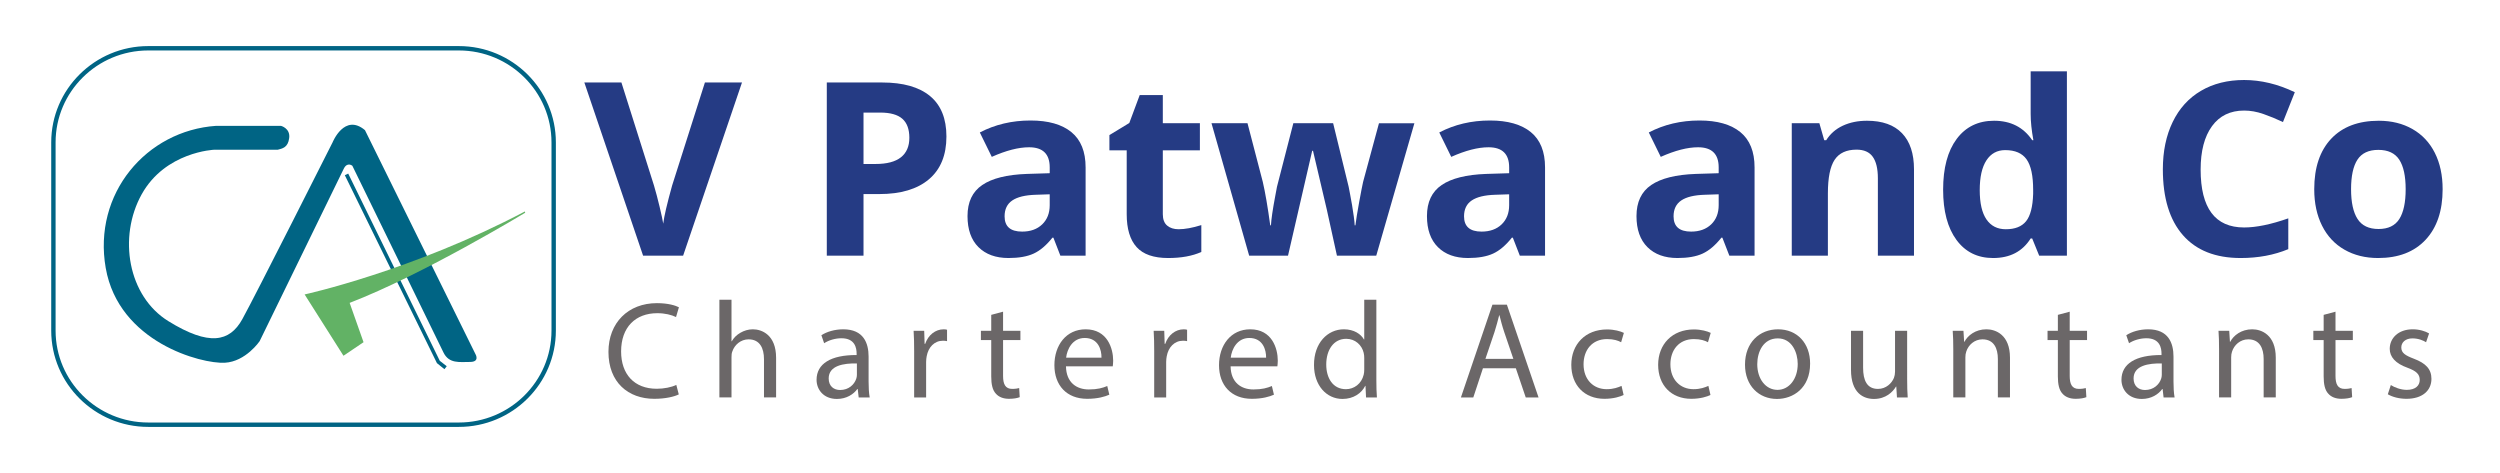
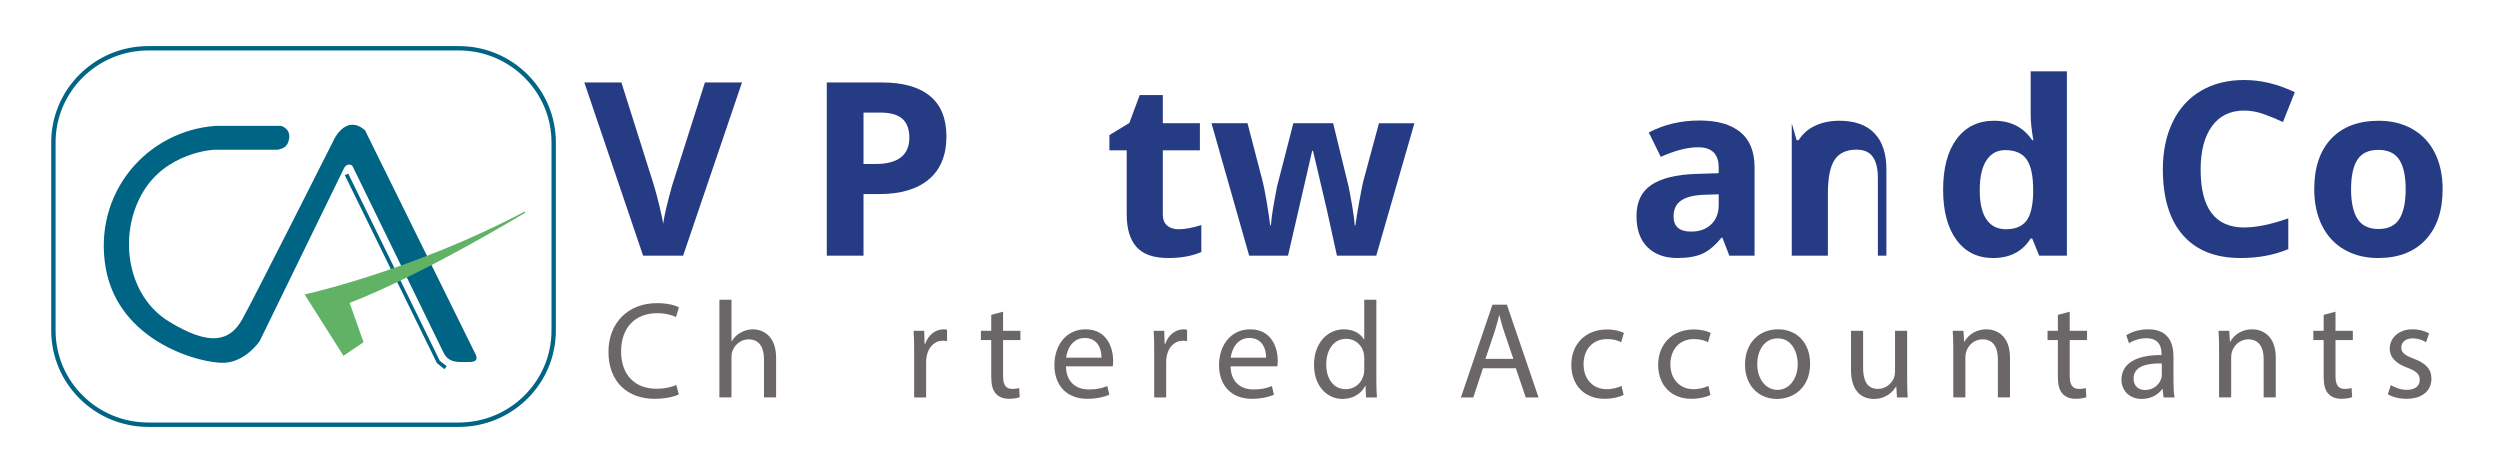
<svg xmlns="http://www.w3.org/2000/svg" version="1.1" id="Layer_1" x="0px" y="0px" width="370px" height="70px" viewBox="0 0 370 70" enable-background="new 0 0 370 70" xml:space="preserve">
  <g>
    <path fill="#253B84" d="M104.327,12.208h5.487l-8.712,25.629h-5.925l-8.695-25.629h5.487l4.821,15.251   c0.269,0.9,0.546,1.949,0.833,3.147c0.286,1.198,0.465,2.031,0.535,2.498c0.128-1.075,0.567-2.957,1.315-5.645L104.327,12.208z" />
    <path fill="#253B84" d="M140.071,20.202c0,2.758-0.862,4.868-2.585,6.329c-1.724,1.461-4.175,2.191-7.354,2.191H127.8v9.116h-5.434   V12.208h8.187c3.108,0,5.472,0.669,7.091,2.007C139.261,15.554,140.071,17.549,140.071,20.202z M127.8,24.269h1.788   c1.671,0,2.921-0.33,3.751-0.99c0.83-0.66,1.245-1.622,1.245-2.884c0-1.273-0.348-2.214-1.043-2.822   c-0.695-0.607-1.785-0.912-3.27-0.912H127.8V24.269z" />
-     <path fill="#253B84" d="M156.935,37.837l-1.034-2.664h-0.14c-0.9,1.133-1.826,1.919-2.779,2.357s-2.194,0.657-3.725,0.657   c-1.881,0-3.363-0.537-4.444-1.612s-1.621-2.606-1.621-4.593c0-2.08,0.727-3.614,2.182-4.602c1.455-0.987,3.649-1.534,6.583-1.639   l3.401-0.105v-0.859c0-1.987-1.017-2.98-3.05-2.98c-1.566,0-3.407,0.474-5.522,1.42l-1.771-3.611   c2.255-1.18,4.756-1.771,7.503-1.771c2.629,0,4.646,0.573,6.048,1.718c1.402,1.146,2.104,2.887,2.104,5.224v13.06H156.935z    M155.357,28.756l-2.068,0.07c-1.555,0.047-2.711,0.327-3.471,0.841c-0.76,0.515-1.139,1.297-1.139,2.349   c0,1.507,0.865,2.261,2.594,2.261c1.239,0,2.229-0.356,2.971-1.069s1.113-1.659,1.113-2.84V28.756z" />
    <path fill="#253B84" d="M174.43,33.928c0.935,0,2.057-0.204,3.366-0.614v3.98c-1.333,0.596-2.969,0.894-4.909,0.894   c-2.139,0-3.696-0.54-4.671-1.621c-0.976-1.081-1.464-2.703-1.464-4.865v-9.449h-2.56v-2.261l2.945-1.788l1.542-4.137h3.418v4.172   h5.487v4.015h-5.487v9.449c0,0.76,0.213,1.321,0.64,1.683C173.165,33.747,173.729,33.928,174.43,33.928z" />
    <path fill="#253B84" d="M197.867,37.837l-1.507-6.854l-2.034-8.66h-0.123l-3.576,15.514h-5.75l-5.575-19.599h5.329l2.261,8.678   c0.362,1.554,0.73,3.699,1.104,6.433h0.105c0.047-0.888,0.251-2.296,0.614-4.225l0.28-1.49l2.419-9.396h5.89l2.296,9.396   c0.046,0.257,0.12,0.637,0.219,1.14s0.196,1.037,0.29,1.604c0.093,0.567,0.178,1.122,0.254,1.666s0.12,0.979,0.132,1.306h0.105   c0.105-0.841,0.292-1.995,0.561-3.462c0.269-1.467,0.461-2.457,0.579-2.971l2.349-8.678h5.242l-5.645,19.599H197.867z" />
-     <path fill="#253B84" d="M224.933,37.837l-1.034-2.664h-0.14c-0.9,1.133-1.826,1.919-2.779,2.357s-2.194,0.657-3.725,0.657   c-1.881,0-3.363-0.537-4.444-1.612s-1.621-2.606-1.621-4.593c0-2.08,0.727-3.614,2.182-4.602c1.455-0.987,3.649-1.534,6.583-1.639   l3.401-0.105v-0.859c0-1.987-1.017-2.98-3.05-2.98c-1.566,0-3.407,0.474-5.522,1.42l-1.771-3.611   c2.255-1.18,4.756-1.771,7.503-1.771c2.629,0,4.646,0.573,6.048,1.718c1.402,1.146,2.104,2.887,2.104,5.224v13.06H224.933z    M223.355,28.756l-2.068,0.07c-1.555,0.047-2.711,0.327-3.471,0.841c-0.76,0.515-1.139,1.297-1.139,2.349   c0,1.507,0.865,2.261,2.594,2.261c1.239,0,2.229-0.356,2.971-1.069s1.113-1.659,1.113-2.84V28.756z" />
    <path fill="#253B84" d="M255.943,37.837l-1.034-2.664h-0.141c-0.899,1.133-1.826,1.919-2.778,2.357   c-0.953,0.438-2.194,0.657-3.725,0.657c-1.881,0-3.363-0.537-4.444-1.612s-1.621-2.606-1.621-4.593c0-2.08,0.727-3.614,2.182-4.602   c1.455-0.987,3.649-1.534,6.583-1.639l3.4-0.105v-0.859c0-1.987-1.017-2.98-3.05-2.98c-1.566,0-3.407,0.474-5.522,1.42   l-1.771-3.611c2.255-1.18,4.756-1.771,7.503-1.771c2.629,0,4.645,0.573,6.047,1.718c1.402,1.146,2.104,2.887,2.104,5.224v13.06   H255.943z M254.365,28.756l-2.068,0.07c-1.554,0.047-2.711,0.327-3.471,0.841c-0.76,0.515-1.139,1.297-1.139,2.349   c0,1.507,0.865,2.261,2.594,2.261c1.239,0,2.229-0.356,2.972-1.069c0.741-0.713,1.112-1.659,1.112-2.84V28.756z" />
-     <path fill="#253B84" d="M283.272,37.837h-5.347V26.39c0-1.414-0.251-2.475-0.754-3.182c-0.502-0.707-1.303-1.061-2.401-1.061   c-1.496,0-2.577,0.5-3.243,1.499s-0.999,2.656-0.999,4.97v9.221h-5.347V18.238h4.085l0.719,2.507h0.298   c0.596-0.946,1.417-1.662,2.463-2.147c1.046-0.484,2.234-0.727,3.567-0.727c2.278,0,4.008,0.616,5.188,1.849   c1.181,1.233,1.771,3.012,1.771,5.338V37.837z" />
+     <path fill="#253B84" d="M283.272,37.837h-5.347V26.39c0-1.414-0.251-2.475-0.754-3.182c-0.502-0.707-1.303-1.061-2.401-1.061   c-1.496,0-2.577,0.5-3.243,1.499s-0.999,2.656-0.999,4.97v9.221h-5.347V18.238l0.719,2.507h0.298   c0.596-0.946,1.417-1.662,2.463-2.147c1.046-0.484,2.234-0.727,3.567-0.727c2.278,0,4.008,0.616,5.188,1.849   c1.181,1.233,1.771,3.012,1.771,5.338V37.837z" />
    <path fill="#253B84" d="M294.982,38.188c-2.303,0-4.111-0.894-5.426-2.682c-1.314-1.789-1.973-4.266-1.973-7.433   c0-3.214,0.669-5.717,2.008-7.512c1.338-1.793,3.182-2.69,5.53-2.69c2.466,0,4.348,0.958,5.645,2.875h0.176   c-0.27-1.46-0.403-2.764-0.403-3.909v-6.275h5.364v27.276h-4.103l-1.034-2.542h-0.228   C299.323,37.224,297.472,38.188,294.982,38.188z M296.857,33.928c1.367,0,2.369-0.397,3.007-1.192   c0.637-0.795,0.984-2.145,1.043-4.049v-0.579c0-2.104-0.324-3.611-0.973-4.523c-0.649-0.912-1.704-1.367-3.164-1.367   c-1.192,0-2.119,0.506-2.779,1.516c-0.66,1.011-0.99,2.48-0.99,4.409c0,1.928,0.333,3.375,0.999,4.338   C294.667,33.446,295.619,33.928,296.857,33.928z" />
    <path fill="#253B84" d="M332.128,16.363c-2.045,0-3.629,0.769-4.75,2.305c-1.122,1.537-1.684,3.679-1.684,6.425   c0,5.715,2.145,8.572,6.434,8.572c1.8,0,3.979-0.45,6.539-1.35v4.558c-2.104,0.876-4.453,1.314-7.047,1.314   c-3.729,0-6.58-1.131-8.555-3.392c-1.976-2.262-2.963-5.507-2.963-9.738c0-2.665,0.485-4.999,1.455-7.003   c0.97-2.004,2.363-3.541,4.181-4.61s3.947-1.604,6.39-1.604c2.489,0,4.99,0.602,7.503,1.806l-1.753,4.417   c-0.958-0.456-1.923-0.853-2.893-1.192C334.016,16.532,333.063,16.363,332.128,16.363z" />
    <path fill="#253B84" d="M361.509,28.002c0,3.19-0.842,5.686-2.524,7.486s-4.026,2.699-7.029,2.699   c-1.882,0-3.541-0.412-4.979-1.236c-1.438-0.823-2.542-2.007-3.313-3.549s-1.157-3.342-1.157-5.399   c0-3.202,0.836-5.691,2.507-7.468c1.672-1.776,4.021-2.664,7.048-2.664c1.881,0,3.541,0.409,4.979,1.227   c1.437,0.818,2.541,1.993,3.313,3.523S361.509,25.946,361.509,28.002z M347.958,28.002c0,1.94,0.318,3.407,0.955,4.4   c0.638,0.993,1.675,1.49,3.112,1.49c1.426,0,2.451-0.494,3.076-1.481c0.625-0.988,0.938-2.457,0.938-4.409   c0-1.939-0.315-3.395-0.946-4.365c-0.631-0.97-1.665-1.455-3.103-1.455c-1.426,0-2.454,0.482-3.086,1.446   C348.273,24.593,347.958,26.051,347.958,28.002z" />
  </g>
  <g>
    <path fill="#6B6768" d="M100.46,58.372c-0.652,0.326-1.956,0.652-3.626,0.652c-3.87,0-6.783-2.445-6.783-6.946   c0-4.299,2.913-7.212,7.17-7.212c1.711,0,2.791,0.367,3.259,0.611l-0.428,1.446c-0.672-0.326-1.63-0.57-2.771-0.57   c-3.219,0-5.357,2.058-5.357,5.663c0,3.361,1.935,5.521,5.276,5.521c1.08,0,2.18-0.225,2.893-0.57L100.46,58.372z" />
    <path fill="#6B6768" d="M106.47,44.357h1.793v6.151h0.041c0.285-0.509,0.733-0.957,1.283-1.263c0.53-0.306,1.161-0.509,1.833-0.509   c1.324,0,3.443,0.814,3.443,4.217v5.866h-1.793v-5.663c0-1.589-0.591-2.934-2.281-2.934c-1.161,0-2.078,0.815-2.404,1.793   c-0.102,0.244-0.122,0.509-0.122,0.855v5.948h-1.793V44.357z" />
-     <path fill="#6B6768" d="M127.085,58.82l-0.143-1.242h-0.061c-0.55,0.773-1.609,1.466-3.015,1.466c-1.997,0-3.015-1.405-3.015-2.831   c0-2.384,2.119-3.688,5.928-3.667v-0.203c0-0.815-0.224-2.282-2.241-2.282c-0.917,0-1.874,0.286-2.566,0.733l-0.408-1.181   c0.815-0.53,1.997-0.876,3.239-0.876c3.015,0,3.748,2.057,3.748,4.033v3.687c0,0.855,0.041,1.691,0.163,2.363H127.085z    M126.821,53.789c-1.956-0.041-4.176,0.306-4.176,2.22c0,1.161,0.774,1.712,1.691,1.712c1.283,0,2.098-0.815,2.383-1.65   c0.061-0.184,0.102-0.387,0.102-0.57V53.789z" />
    <path fill="#6B6768" d="M135.295,52.037c0-1.161-0.02-2.159-0.081-3.076h1.568l0.061,1.936h0.082   c0.448-1.324,1.528-2.159,2.729-2.159c0.204,0,0.347,0.02,0.509,0.061v1.691c-0.183-0.041-0.367-0.062-0.611-0.062   c-1.263,0-2.159,0.957-2.404,2.302c-0.041,0.244-0.082,0.529-0.082,0.835v5.256h-1.772V52.037z" />
    <path fill="#6B6768" d="M148.455,46.13v2.831h2.566v1.365h-2.566v5.316c0,1.222,0.346,1.915,1.344,1.915   c0.469,0,0.815-0.062,1.039-0.122l0.082,1.344c-0.347,0.143-0.896,0.245-1.589,0.245c-0.835,0-1.508-0.266-1.936-0.754   c-0.509-0.53-0.692-1.406-0.692-2.566v-5.378h-1.528v-1.365h1.528v-2.363L148.455,46.13z" />
    <path fill="#6B6768" d="M157.764,54.217c0.041,2.424,1.589,3.422,3.381,3.422c1.283,0,2.058-0.224,2.729-0.509l0.306,1.283   c-0.631,0.285-1.711,0.611-3.28,0.611c-3.035,0-4.848-1.997-4.848-4.971c0-2.975,1.752-5.316,4.624-5.316   c3.219,0,4.074,2.831,4.074,4.645c0,0.366-0.041,0.651-0.061,0.835H157.764z M163.02,52.934c0.021-1.141-0.468-2.913-2.485-2.913   c-1.813,0-2.607,1.67-2.75,2.913H163.02z" />
    <path fill="#6B6768" d="M170.822,52.037c0-1.161-0.02-2.159-0.081-3.076h1.568l0.061,1.936h0.082   c0.448-1.324,1.528-2.159,2.729-2.159c0.204,0,0.346,0.02,0.509,0.061v1.691c-0.183-0.041-0.367-0.062-0.611-0.062   c-1.263,0-2.16,0.957-2.404,2.302c-0.041,0.244-0.082,0.529-0.082,0.835v5.256h-1.772V52.037z" />
    <path fill="#6B6768" d="M182.128,54.217c0.041,2.424,1.589,3.422,3.381,3.422c1.283,0,2.058-0.224,2.729-0.509l0.306,1.283   c-0.631,0.285-1.711,0.611-3.28,0.611c-3.035,0-4.848-1.997-4.848-4.971c0-2.975,1.752-5.316,4.624-5.316   c3.219,0,4.074,2.831,4.074,4.645c0,0.366-0.041,0.651-0.061,0.835H182.128z M187.383,52.934c0.021-1.141-0.468-2.913-2.485-2.913   c-1.813,0-2.607,1.67-2.75,2.913H187.383z" />
    <path fill="#6B6768" d="M203.701,44.357v11.917c0,0.876,0.021,1.874,0.082,2.546h-1.609l-0.082-1.711h-0.041   c-0.55,1.1-1.752,1.935-3.361,1.935c-2.383,0-4.217-2.017-4.217-5.011c-0.02-3.279,2.017-5.296,4.42-5.296   c1.507,0,2.526,0.713,2.974,1.507h0.041v-5.887H203.701z M201.908,52.974c0-0.224-0.021-0.529-0.082-0.753   c-0.265-1.142-1.243-2.078-2.587-2.078c-1.854,0-2.954,1.63-2.954,3.81c0,1.996,0.978,3.646,2.913,3.646   c1.202,0,2.302-0.794,2.628-2.139c0.061-0.244,0.082-0.488,0.082-0.773V52.974z" />
    <path fill="#6B6768" d="M219.475,54.502l-1.426,4.318h-1.833l4.665-13.729h2.139l4.685,13.729h-1.895l-1.466-4.318H219.475z    M223.977,53.116l-1.345-3.951c-0.305-0.896-0.509-1.712-0.713-2.506h-0.041c-0.204,0.814-0.428,1.65-0.693,2.485l-1.344,3.972   H223.977z" />
    <path fill="#6B6768" d="M240.294,58.454c-0.468,0.244-1.507,0.57-2.831,0.57c-2.974,0-4.91-2.017-4.91-5.032   c0-3.035,2.078-5.235,5.296-5.235c1.06,0,1.997,0.266,2.485,0.51l-0.407,1.385c-0.428-0.244-1.1-0.468-2.078-0.468   c-2.261,0-3.483,1.67-3.483,3.728c0,2.281,1.467,3.687,3.422,3.687c1.019,0,1.691-0.265,2.2-0.488L240.294,58.454z" />
    <path fill="#6B6768" d="M253.148,58.454c-0.469,0.244-1.508,0.57-2.832,0.57c-2.974,0-4.91-2.017-4.91-5.032   c0-3.035,2.078-5.235,5.296-5.235c1.06,0,1.997,0.266,2.485,0.51l-0.407,1.385c-0.428-0.244-1.1-0.468-2.078-0.468   c-2.261,0-3.483,1.67-3.483,3.728c0,2.281,1.467,3.687,3.422,3.687c1.019,0,1.69-0.265,2.2-0.488L253.148,58.454z" />
    <path fill="#6B6768" d="M267.896,53.81c0,3.646-2.525,5.234-4.909,5.234c-2.669,0-4.726-1.955-4.726-5.072   c0-3.3,2.159-5.234,4.889-5.234C265.981,48.737,267.896,50.794,267.896,53.81z M260.074,53.911c0,2.159,1.243,3.789,2.994,3.789   c1.712,0,2.995-1.609,2.995-3.83c0-1.67-0.835-3.789-2.954-3.789C260.991,50.081,260.074,52.037,260.074,53.911z" />
    <path fill="#6B6768" d="M282.259,56.132c0,1.019,0.021,1.914,0.081,2.688h-1.589l-0.102-1.609h-0.041   c-0.469,0.795-1.507,1.833-3.259,1.833c-1.549,0-3.402-0.855-3.402-4.318v-5.765h1.793v5.459c0,1.874,0.57,3.138,2.2,3.138   c1.201,0,2.037-0.836,2.362-1.63c0.103-0.265,0.163-0.591,0.163-0.917v-6.05h1.793V56.132z" />
    <path fill="#6B6768" d="M289.084,51.63c0-1.019-0.021-1.854-0.082-2.669h1.589l0.103,1.63h0.04c0.489-0.938,1.63-1.854,3.26-1.854   c1.364,0,3.483,0.814,3.483,4.196v5.887h-1.793v-5.684c0-1.589-0.591-2.913-2.281-2.913c-1.182,0-2.099,0.836-2.403,1.834   c-0.082,0.224-0.123,0.529-0.123,0.835v5.928h-1.792V51.63z" />
    <path fill="#6B6768" d="M306.317,46.13v2.831h2.566v1.365h-2.566v5.316c0,1.222,0.346,1.915,1.345,1.915   c0.468,0,0.814-0.062,1.038-0.122l0.082,1.344c-0.347,0.143-0.896,0.245-1.589,0.245c-0.835,0-1.508-0.266-1.936-0.754   c-0.509-0.53-0.692-1.406-0.692-2.566v-5.378h-1.528v-1.365h1.528v-2.363L306.317,46.13z" />
    <path fill="#6B6768" d="M320.21,58.82l-0.143-1.242h-0.062c-0.55,0.773-1.608,1.466-3.015,1.466c-1.996,0-3.015-1.405-3.015-2.831   c0-2.384,2.118-3.688,5.928-3.667v-0.203c0-0.815-0.224-2.282-2.24-2.282c-0.917,0-1.874,0.286-2.567,0.733l-0.407-1.181   c0.815-0.53,1.996-0.876,3.239-0.876c3.015,0,3.748,2.057,3.748,4.033v3.687c0,0.855,0.041,1.691,0.163,2.363H320.21z    M319.945,53.789c-1.956-0.041-4.176,0.306-4.176,2.22c0,1.161,0.773,1.712,1.69,1.712c1.283,0,2.099-0.815,2.384-1.65   c0.061-0.184,0.102-0.387,0.102-0.57V53.789z" />
    <path fill="#6B6768" d="M328.42,51.63c0-1.019-0.021-1.854-0.082-2.669h1.589l0.103,1.63h0.04c0.489-0.938,1.63-1.854,3.26-1.854   c1.364,0,3.483,0.814,3.483,4.196v5.887h-1.793v-5.684c0-1.589-0.591-2.913-2.281-2.913c-1.182,0-2.099,0.836-2.403,1.834   c-0.082,0.224-0.123,0.529-0.123,0.835v5.928h-1.792V51.63z" />
    <path fill="#6B6768" d="M345.654,46.13v2.831h2.566v1.365h-2.566v5.316c0,1.222,0.346,1.915,1.345,1.915   c0.468,0,0.814-0.062,1.038-0.122l0.082,1.344c-0.347,0.143-0.896,0.245-1.589,0.245c-0.835,0-1.508-0.266-1.936-0.754   c-0.509-0.53-0.692-1.406-0.692-2.566v-5.378h-1.528v-1.365h1.528v-2.363L345.654,46.13z" />
    <path fill="#6B6768" d="M353.843,56.987c0.53,0.346,1.467,0.713,2.363,0.713c1.304,0,1.915-0.652,1.915-1.467   c0-0.855-0.51-1.324-1.833-1.813c-1.772-0.631-2.607-1.609-2.607-2.79c0-1.589,1.283-2.893,3.401-2.893   c0.998,0,1.874,0.285,2.424,0.61l-0.448,1.304c-0.387-0.244-1.1-0.57-2.017-0.57c-1.059,0-1.649,0.611-1.649,1.345   c0,0.814,0.591,1.182,1.874,1.671c1.711,0.651,2.587,1.507,2.587,2.974c0,1.731-1.345,2.954-3.688,2.954   c-1.079,0-2.077-0.266-2.77-0.673L353.843,56.987z" />
  </g>
  <g>
    <polygon fill-rule="evenodd" clip-rule="evenodd" fill="#006484" points="51.035,25.933 64.667,53.743 65.776,54.64 66.116,54.2    65.087,53.399 51.535,25.689  " />
    <path fill-rule="evenodd" clip-rule="evenodd" fill="#006484" d="M41.111,22.16h-9.403c0,0-7.238,0.29-10.745,6.606   c-3.504,6.317-2.044,15.069,3.973,18.776c6.012,3.711,9.049,3.072,10.919-0.289c1.866-3.361,13.374-26.194,13.374-26.194   s1.751-4.346,4.786-1.797l16.354,33.147c0,0,0.702,1.16-0.816,1.16s-3.094,0.289-3.914-1.391   c-0.818-1.68-13.49-27.642-13.49-27.642s-0.762-0.639-1.285,0.462c-0.527,1.102-12.439,25.5-12.439,25.5s-2.043,3.012-5.141,3.188   c-3.464,0.193-15.711-3.014-17.637-14.025c-1.927-11.01,6.017-20.341,16.352-21.037h9.578c0,0,1.403,0.348,1.225,1.798   C42.627,21.87,41.752,21.984,41.111,22.16z" />
    <path fill-rule="evenodd" clip-rule="evenodd" fill="#62B265" d="M53.804,50.646l-2.969,2.006l-5.751-9.074   c0,0,15.92-3.479,32.602-12.283l0.04,0.189c0,0-15.162,9.186-25.978,13.342L53.804,50.646z" />
    <path fill-rule="evenodd" clip-rule="evenodd" fill="#006484" d="M21.941,6.82c-7.919,0-14.36,6.395-14.36,14.253v27.854   c0,7.861,6.441,14.254,14.36,14.254h45.969c7.917,0,14.359-6.393,14.359-14.254V21.073c0-7.859-6.442-14.253-14.359-14.253H21.941   L21.941,6.82z M8.228,48.927V21.073c0-7.502,6.151-13.605,13.713-13.605h45.969c7.561,0,13.711,6.103,13.711,13.605v27.854   c0,7.504-6.15,13.605-13.711,13.605H21.941C14.379,62.532,8.228,56.431,8.228,48.927z" />
  </g>
</svg>